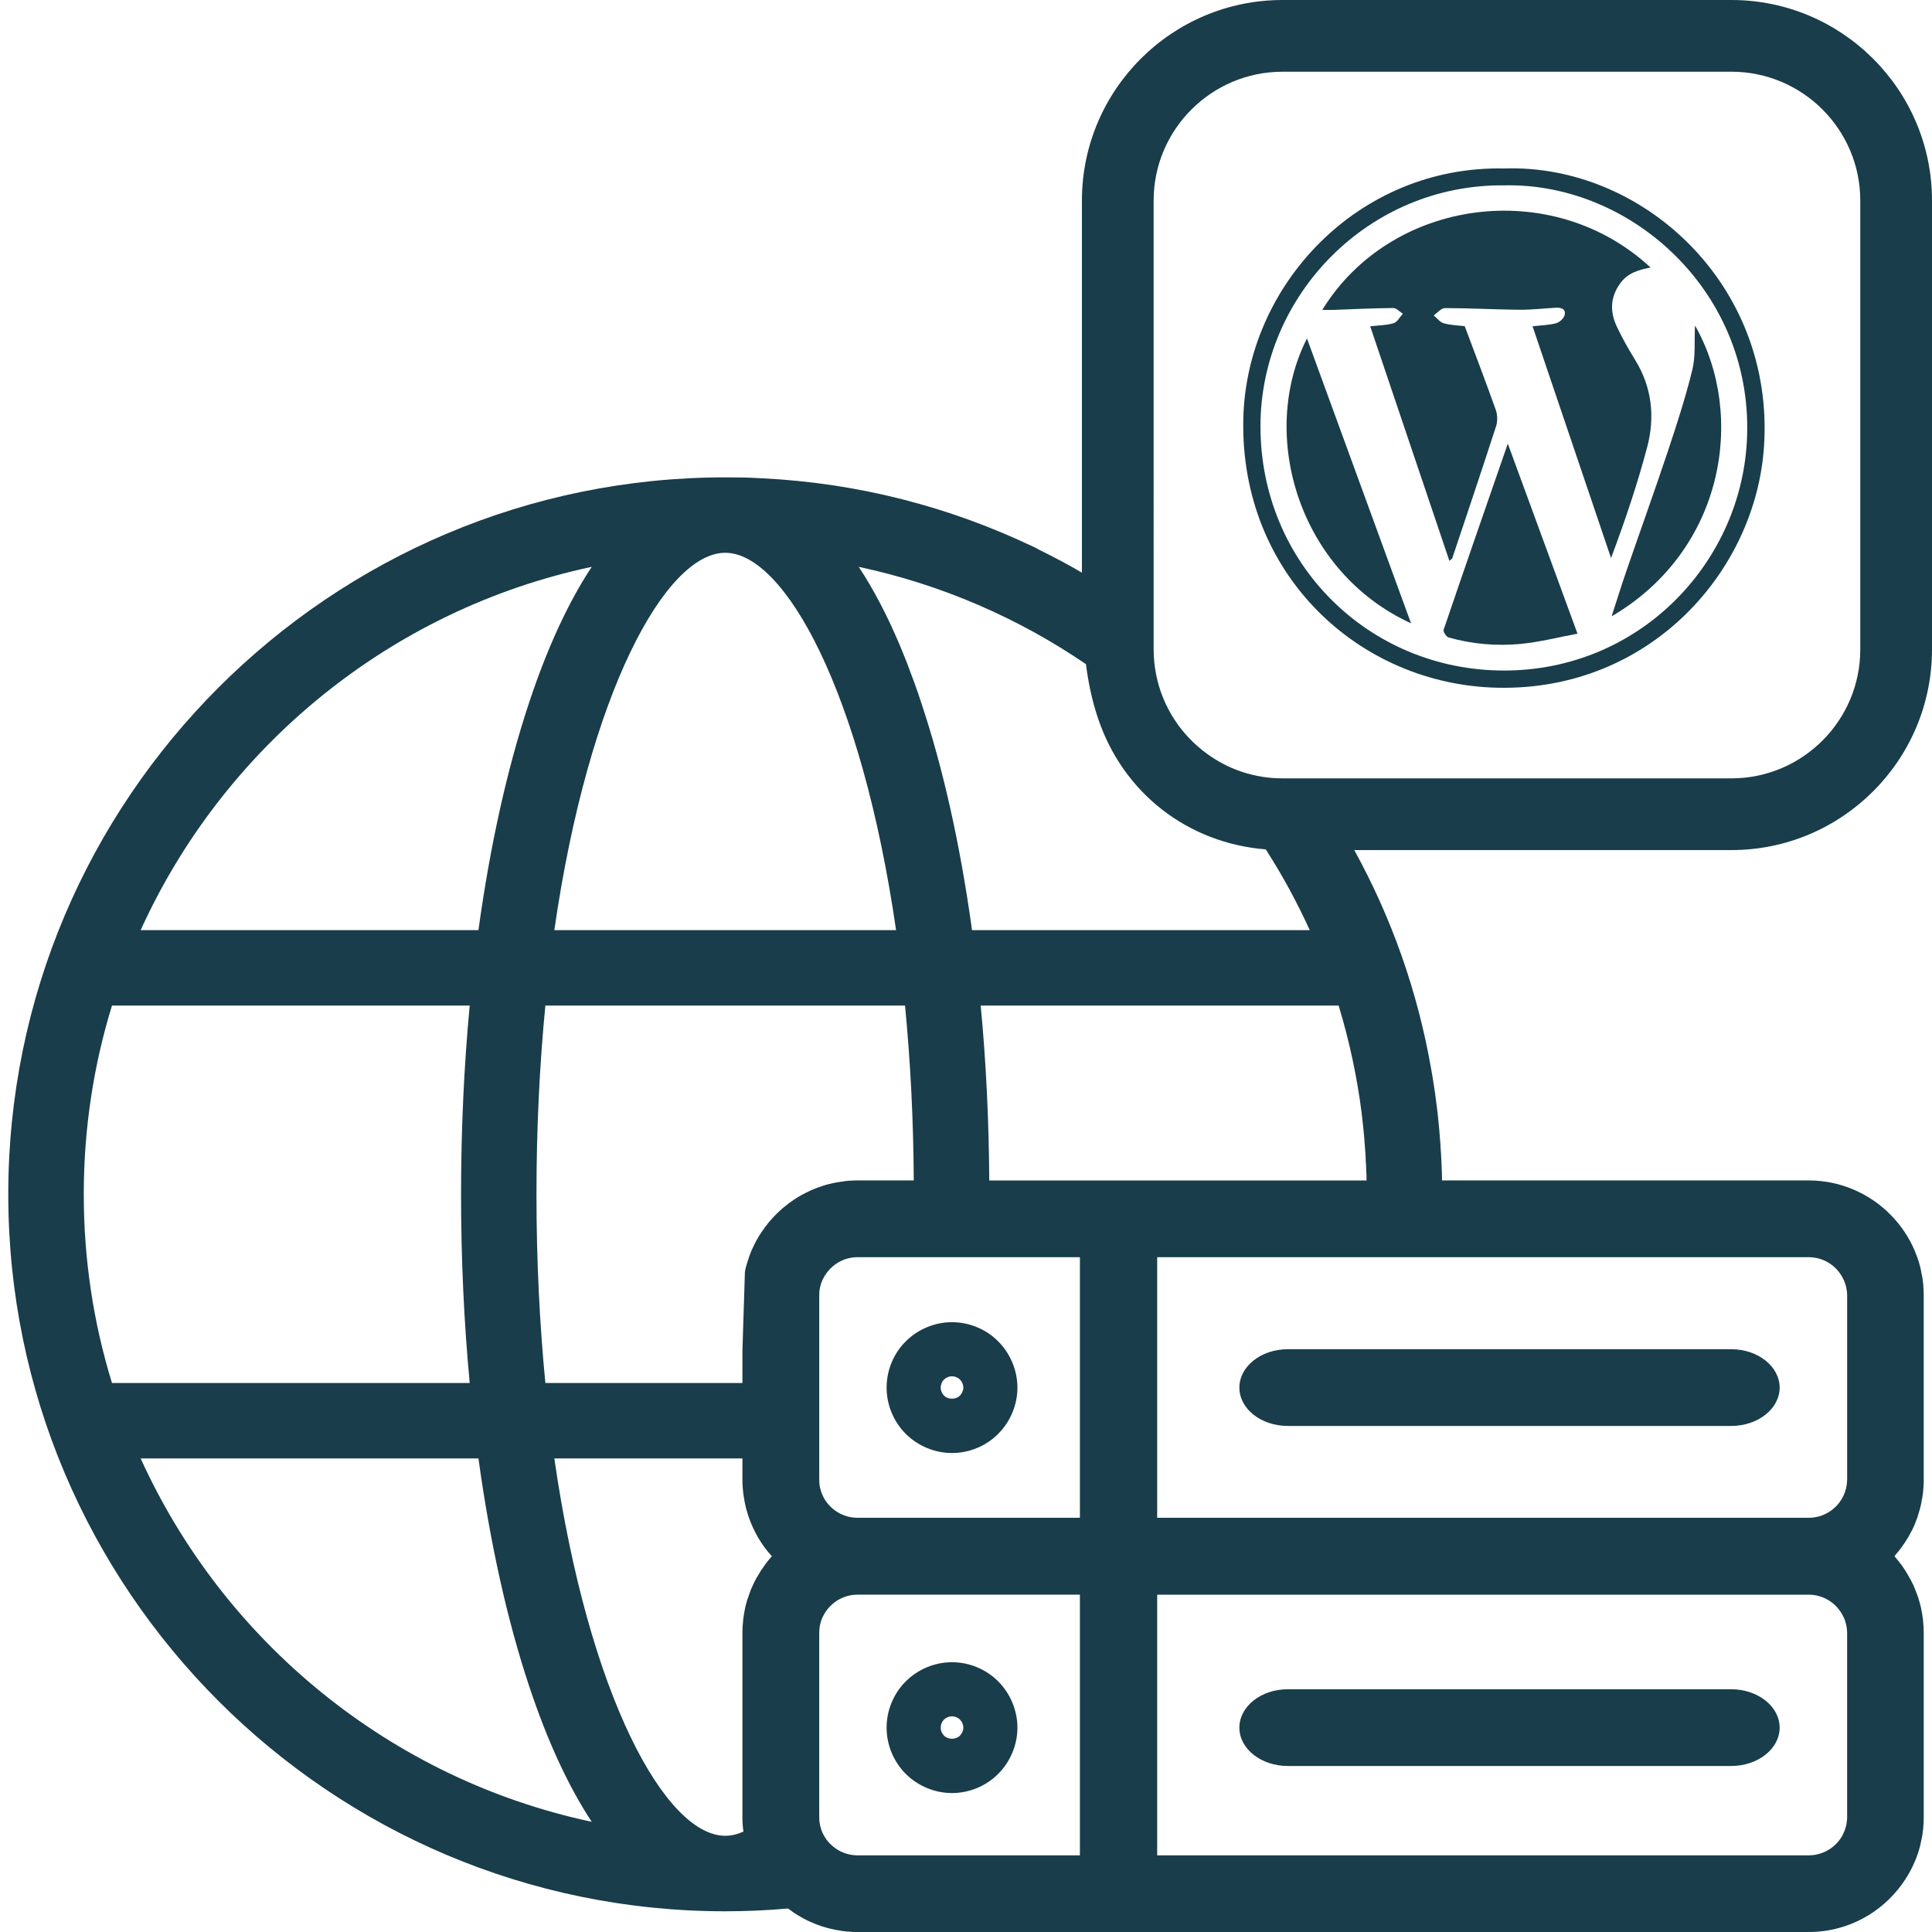
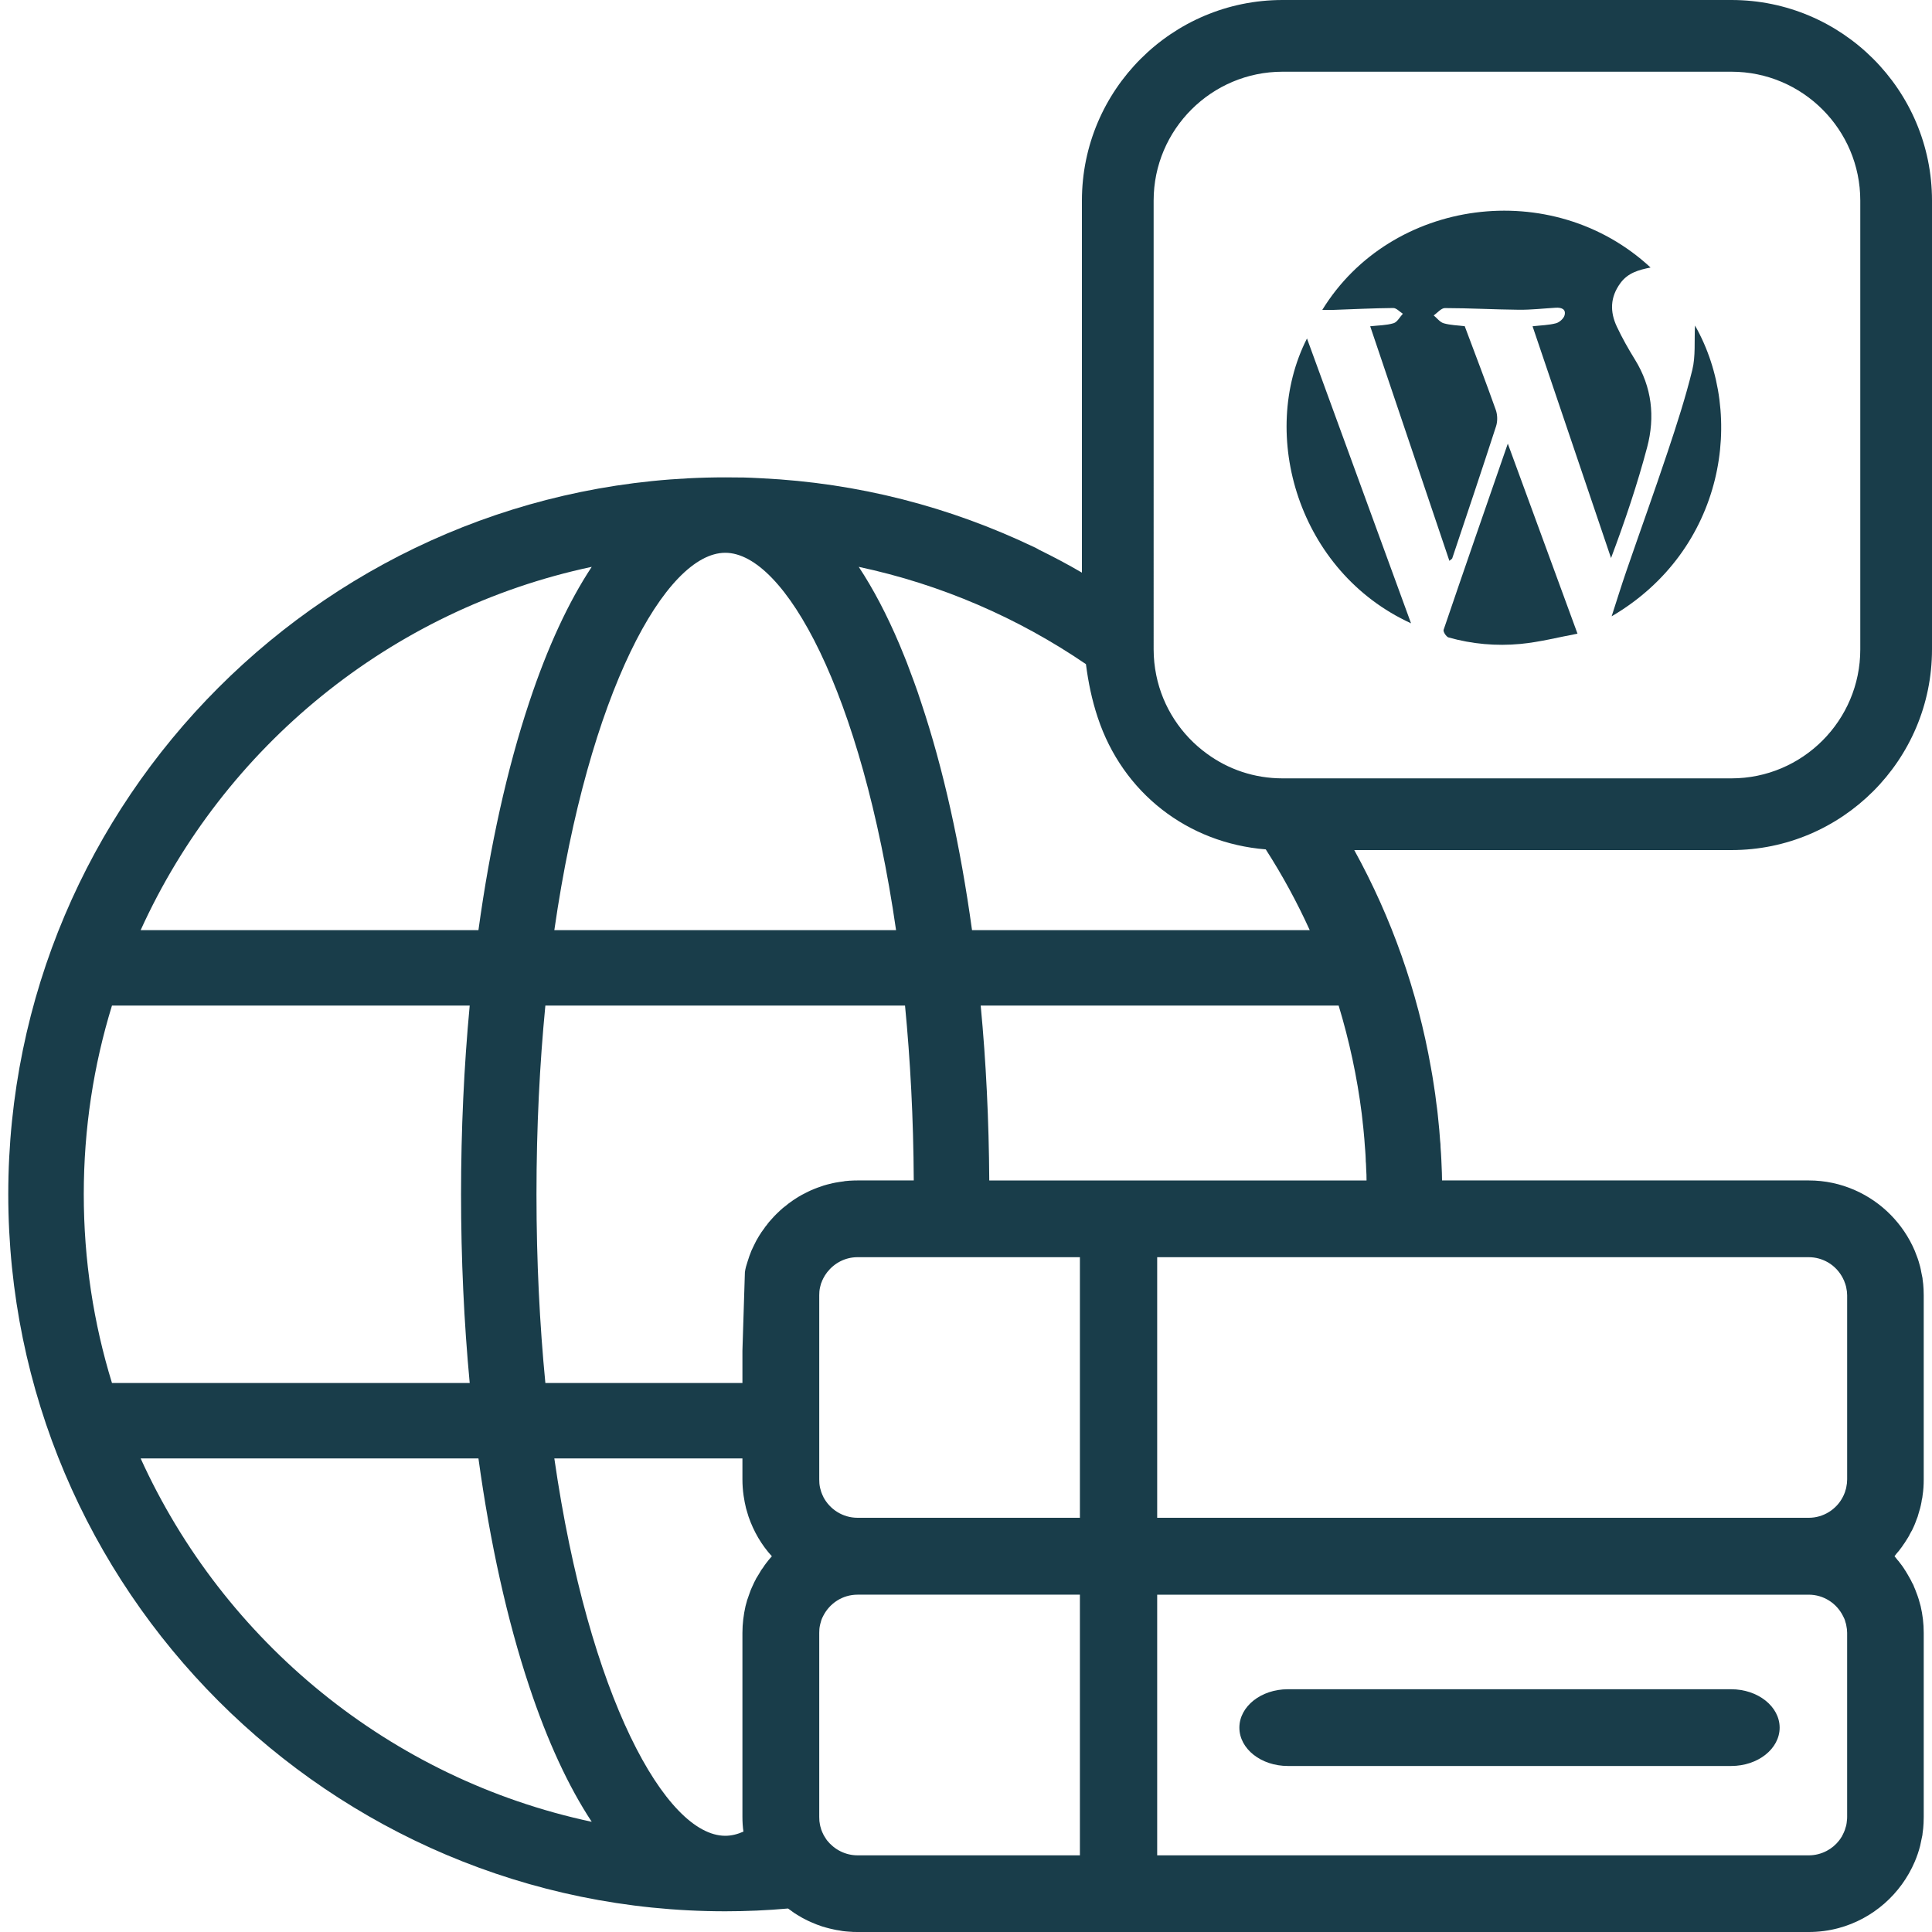
<svg xmlns="http://www.w3.org/2000/svg" id="Ebene_1" viewBox="0 0 250 250">
  <defs>
    <style>
      .cls-1 {
        fill: #193d4a;
      }
    </style>
  </defs>
  <g>
-     <path class="cls-1" d="M194.653,21.801c17.793-.609,34.986,14.921,33.61,35.946-1.059,16.188-14.779,31.676-34.492,31.244-17.879-.392-33.286-14.636-32.89-34.697.344-17.427,14.924-32.901,33.771-32.493ZM194.63,23.985c-17.538-.169-31.504,14.226-31.527,31.137-.025,17.738,13.973,31.618,31.47,31.644,17.376.026,30.513-13.625,31.461-29.496,1.146-19.185-14.776-33.67-31.403-33.285Z" />
    <path class="cls-1" d="M189.535,42.211c1.366,3.651,2.741,7.227,4.021,10.836.225.633.242,1.466.036,2.104-1.849,5.713-3.769,11.404-5.674,17.098-.025.076-.137.124-.369.322-3.418-10.126-6.812-20.178-10.246-30.351,1.037-.118,2.072-.113,3.021-.394.481-.142.809-.801,1.206-1.226-.415-.259-.833-.745-1.246-.742-2.58.021-5.158.154-7.737.243-.457.016-.915.002-1.445.002,8.877-14.446,29.74-17.306,42.481-5.485-1.513.306-2.917.67-3.903,2.016-1.34,1.829-1.366,3.71-.459,5.639.687,1.463,1.489,2.88,2.34,4.256,2.207,3.564,2.62,7.425,1.578,11.353-1.274,4.804-2.863,9.524-4.671,14.329-3.37-9.95-6.739-19.9-10.156-29.991,1.085-.123,2.089-.14,3.032-.387.447-.117,1.006-.617,1.114-1.044.206-.814-.444-1.009-1.145-.968-1.588.094-3.176.278-4.763.263-3.193-.03-6.385-.213-9.578-.217-.484,0-.968.617-1.452.949.43.352.809.88,1.3,1.019.881.25,1.829.266,2.717.376Z" />
    <path class="cls-1" d="M195.11,57.405c3.051,8.32,5.981,16.31,9.017,24.591-2.452.457-4.9,1.094-7.386,1.329-3.122.295-6.257.019-9.297-.839-.298-.084-.724-.745-.642-.987,2.696-7.929,5.447-15.839,8.308-24.094Z" />
    <path class="cls-1" d="M182.587,80.656c-14.559-6.662-19.78-24.419-13.465-36.858,4.482,12.268,8.93,24.443,13.465,36.858Z" />
    <path class="cls-1" d="M219.331,42.12c6.617,11.627,3.824,29.08-10.785,37.631.677-2.087,1.265-3.997,1.916-5.886,1.774-5.148,3.623-10.27,5.346-15.435,1.164-3.491,2.304-7.002,3.178-10.571.434-1.771.244-3.694.346-5.74Z" />
  </g>
  <g>
    <path class="cls-1" d="M250,84.04V25.95c0-14.31-11.64-25.95-25.95-25.95h-58.09c-14.32,0-25.96,11.64-25.96,25.95v48.15c-1.81-1.06-3.66-2.04-5.54-2.96-.14-.09-.29-.17-.43-.24-11.17-5.37-23.06-8.4-35.43-9.01-.46-.03-.94-.05-1.43-.07-.29-.01-.6-.02-.9-.03-.81-.01-1.61-.02-2.42-.02C42.68,61.77,1.07,103.39,1.07,154.54s41.61,92.78,92.78,92.78c2.7,0,5.43-.12,8.12-.36.14.11.29.21.44.31.05.05.11.09.17.13.14.11.31.21.47.31.13.09.27.16.4.24.23.15.47.28.72.4.01.01.04.01.05.02,0,.01.01.01.02.02.25.12.49.25.77.36.21.09.4.17.6.25.03.01.05.02.07.03.03,0,.04.01.06.02.04.02.09.03.14.05h.01c.33.13.65.24,1.01.33.32.09.64.17.99.24.22.05.46.1.72.13.16.03.3.06.44.08.3.04.57.06.86.08.12.01.24.02.35.02.02.01.08.01.1.01.21.01.4.01.61.01h123.08c1.33,0,2.61-.17,3.84-.5,4.46-1.19,8.09-4.41,9.88-8.6.28-.66.52-1.35.7-2.07.06-.25.11-.48.15-.72.05-.22.1-.44.14-.66l.02-.21c.07-.44.11-.87.13-1.32.01-.26.02-.54.02-.81v-23.82c0-1.19-.14-2.35-.4-3.46-.15-.6-.33-1.19-.56-1.77-.08-.25-.19-.48-.29-.72-.04-.13-.1-.27-.17-.4-.02-.01-.03-.02-.03-.04-.02-.04-.05-.08-.06-.11-.06-.12-.1-.22-.16-.33-.11-.21-.23-.42-.35-.62-.07-.14-.17-.28-.25-.42,0-.01,0-.02-.01-.03-.05-.06-.07-.11-.11-.16-.26-.44-.57-.85-.89-1.25-.03-.03-.05-.05-.07-.07-.13-.18-.29-.36-.43-.53.09-.11.18-.24.27-.36.05-.04.09-.08.11-.13.06-.06.12-.13.18-.2.06-.09.13-.17.2-.27v-.02l.04-.03c.03-.05.08-.1.12-.16.07-.1.15-.2.21-.31.07-.08.13-.17.18-.25.14-.22.28-.44.43-.68.01-.01.01-.02.02-.03.06-.1.12-.21.18-.32.01-.02.01-.03.02-.06.05-.08.1-.16.13-.24.14-.21.25-.44.35-.67.11-.22.2-.46.29-.69.09-.23.17-.48.27-.71v-.01c.06-.18.11-.35.15-.52.06-.18.11-.36.16-.54.07-.26.13-.54.18-.81.02-.09.03-.19.04-.28.05-.18.09-.37.1-.56.11-.69.15-1.39.15-2.1v-23.82c0-.26-.01-.51-.02-.78-.02-.45-.06-.88-.13-1.32,0-.06,0-.12-.02-.18-.04-.23-.09-.46-.14-.68-.04-.25-.09-.48-.15-.73-.12-.47-.26-.94-.44-1.39-.08-.23-.18-.46-.26-.68-1.49-3.5-4.28-6.32-7.74-7.84-.01-.01-.02-.01-.02-.01-1.84-.81-3.85-1.25-5.96-1.25h-47.45c-.01-.32-.01-.65-.02-.98-.03-.57-.05-1.13-.07-1.69-.03-.53-.05-1.06-.1-1.6,0-.29-.02-.59-.06-.89-.07-.91-.13-1.82-.24-2.72-.01-.2-.03-.4-.06-.6-.02-.29-.07-.58-.1-.87-.03-.22-.05-.44-.09-.66-.08-.77-.2-1.54-.32-2.31-.11-.76-.24-1.53-.38-2.29-1.74-9.86-5.07-19.34-9.92-28.14h48.81c14.31,0,25.95-11.64,25.95-25.96ZM140.52,85.94c.3,2.33.77,4.64,1.53,6.91,3.23,9.76,11.64,16.25,21.74,17.06,2.14,3.33,4.04,6.82,5.69,10.45h-43.7c-1.5-10.88-3.71-20.9-6.6-29.51-.28-.89-.59-1.76-.9-2.61-.31-.85-.62-1.68-.93-2.49-.11-.27-.21-.54-.32-.8-.21-.53-.43-1.05-.64-1.56-1.63-3.85-3.4-7.21-5.27-10.04,10.7,2.28,20.65,6.62,29.4,12.59ZM93.85,71.53c7.68,0,17.64,17.96,22.1,48.83h-44.22c4.45-30.87,14.43-48.83,22.12-48.83ZM76.57,73.35c-3,4.54-5.72,10.39-8.08,17.5-2.87,8.61-5.08,18.63-6.58,29.51H18.2c10.76-23.7,32.32-41.48,58.37-47.01ZM10.84,154.54c0-8.49,1.27-16.69,3.65-24.42h46.29c-.74,7.86-1.12,16.06-1.12,24.42s.38,16.56,1.12,24.42H14.49c-2.38-7.73-3.65-15.92-3.65-24.42ZM18.2,188.72h43.71c1.5,10.89,3.71,20.91,6.58,29.52,2.36,7.1,5.08,12.95,8.08,17.5-26.05-5.54-47.61-23.32-58.37-47.02ZM99.15,202.26c-.16.2-.29.4-.42.6-.05.06-.09.12-.13.18-.05.05-.07.1-.12.16-.01.02-.02.04-.03.06-.1.16-.19.32-.29.49-.05.07-.08.13-.13.2v.02c-.07.09-.12.19-.18.28-.07.16-.15.31-.24.47-.08.16-.15.32-.22.48-.11.22-.19.43-.28.64-.08.22-.16.43-.23.65-.06.2-.14.4-.21.59-.01.02-.01.04-.01.06-.06.24-.13.46-.19.69-.25,1.11-.4,2.27-.4,3.46v23.82c0,.65.04,1.28.13,1.9-.77.34-1.55.54-2.35.54-7.69,0-17.67-17.95-22.12-48.83h24.34v2.71c0,.71.05,1.41.15,2.1.08.56.19,1.11.32,1.65.1.37.22.71.32,1.07.66,1.91,1.67,3.66,3.02,5.13-.27.29-.5.58-.73.88ZM105.41,153.83c-.56.22-1.13.5-1.68.8-.25.14-.47.27-.7.42-.24.14-.45.3-.68.46-.21.15-.44.31-.64.49-.28.2-.53.42-.78.65-.15.14-.29.28-.44.42-.2.2-.39.39-.56.59-.05.07-.14.15-.2.22-.06.06-.11.12-.16.19q-.02.01-.03.02c-.01.02-.03.05-.06.07q0,.01-.01.02c-.02.03-.05.06-.06.09-.06.06-.11.11-.14.18-.17.19-.31.38-.44.59-.05.07-.11.14-.17.22,0,.01-.01.03-.01.04-.04.03-.05.05-.07.08-.03.03-.05.06-.07.09v.01c-.1.14-.19.3-.29.45-.12.2-.24.42-.36.62-.22.43-.43.86-.63,1.3-.08.22-.18.45-.26.68-.15.46-.31.93-.44,1.39-.06.24-.11.46-.14.7l-.32,10.16v4.18h-25.5c-.73-7.53-1.15-15.69-1.15-24.42s.42-16.89,1.15-24.42h46.54c.68,7.01,1.09,14.57,1.13,22.63h-7.27c-.32,0-.65.01-.96.03h-.06c-.23.02-.44.04-.66.06-.03.02-.07.02-.12.03-.18.02-.34.04-.51.07-.15.02-.32.05-.48.08-.09.01-.2.03-.29.06h-.03c-.03.01-.08.01-.1.02-.22.05-.42.1-.65.16-.02,0-.04.01-.08.02-.3.08-.6.17-.88.28-.25.08-.49.17-.74.27ZM139.74,240.08h-28.77c-1.59,0-3.01-.76-3.94-1.92-.01-.02-.04-.04-.05-.07-.06-.08-.12-.16-.16-.25-.02-.01-.02-.02-.03-.03-.01-.01-.01-.02-.01-.03-.01-.01-.02-.03-.04-.06-.02-.02-.02-.03-.03-.05v-.01c-.01,0-.01-.01-.01-.01,0-.01-.02-.02-.03-.03s-.01-.02-.01-.03c-.08-.12-.14-.25-.19-.37-.04-.06-.06-.12-.08-.18-.01-.02-.01-.04-.03-.06,0-.01-.01-.01-.01-.02,0-.02-.01-.04-.02-.06-.05-.12-.09-.23-.11-.34-.1-.29-.15-.6-.19-.91-.01-.18-.02-.36-.02-.54v-23.82c0-.32.02-.65.09-.96.04-.15.06-.29.11-.42.03-.15.08-.3.14-.44.03-.05.05-.11.07-.16.04-.06.06-.12.1-.19v-.01c.83-1.64,2.5-2.76,4.45-2.76h28.77v33.73ZM139.74,196.4h-28.77c-1.94,0-3.61-1.11-4.44-2.71v-.01c0-.01-.01-.02-.01-.04-.03-.05-.05-.08-.06-.12-.03-.03-.05-.07-.05-.11-.02-.04-.03-.09-.06-.14-.06-.13-.11-.28-.14-.42-.05-.13-.07-.27-.11-.41-.07-.33-.09-.66-.09-1.01v-23.82c0-.33.02-.65.09-.96.04-.14.06-.29.11-.43.02-.08.03-.15.07-.22.02-.06.05-.11.07-.16v-.04c.06-.12.11-.24.17-.35v-.01c.15-.3.33-.57.52-.82.92-1.17,2.32-1.94,3.93-1.94h28.77v33.72ZM239.02,235.11c0,.18-.01.36-.04.54-.02.31-.08.62-.19.91-.02.11-.06.22-.11.34-.01.02-.02.04-.02.06,0,.01-.01.01-.01.02-.01.02-.01.04-.03.06-.02.06-.04.12-.08.18-.05.12-.11.25-.19.37v.03c-.01.01-.02.02-.02.03,0,0,0,.01-.01.01v.01c-.02.02-.03.03-.04.05-.01.03-.02.05-.05.06,0,.01,0,.02-.01.03,0,.01,0,.02-.01.03-.06.09-.12.17-.18.25-.01.03-.04.05-.05.07-.43.55-.97,1.01-1.6,1.34-.7.37-1.49.58-2.33.58h-84.31v-33.73h84.31c1.94,0,3.63,1.13,4.44,2.77.03.04.04.07.05.1.05.08.07.17.12.25.06.14.11.29.14.44.05.13.09.27.11.42.07.31.11.64.11.96v23.82ZM234.05,162.68c.9,0,1.73.24,2.47.66.84.48,1.53,1.22,1.97,2.1v.01c.06.11.11.23.17.35v.04c.02.05.05.1.06.16.05.07.06.14.08.22.05.14.09.29.11.43.07.31.11.63.11.96v23.82c0,.35-.04.68-.11,1.01-.02.14-.06.28-.11.41-.03.14-.08.29-.14.42-.02.05-.04.1-.06.14,0,.04-.02.08-.05.11-.02.04-.03.07-.06.12,0,.02-.01.03-.01.04l-.01.01c-.81,1.6-2.5,2.71-4.42,2.71h-84.31v-33.72h84.31ZM176.21,144.13c.03.33.07.65.11.98.01.01.01.02,0,.03.07.51.11,1.02.16,1.53.05.49.09.98.12,1.48.01.08.01.16.02.25.04.36.05.73.08,1.1.02.26.02.54.03.81.01.13.03.25.03.38.02.45.03.89.06,1.33v.09c0,.21.01.42.01.64h-48.82c-.05-7.74-.41-15.33-1.11-22.63h46.32c1.38,4.56,2.39,9.24,2.99,14.01ZM165.96,100.72c-3.65,0-7.03-1.17-9.77-3.18-3.32-2.4-5.73-6.01-6.57-10.17-.22-1.08-.34-2.19-.34-3.33V25.95c0-9.19,7.49-16.67,16.68-16.67h58.09c9.19,0,16.67,7.48,16.67,16.67v58.09c0,9.19-7.48,16.68-16.67,16.68h-58.09Z" />
-     <path class="cls-1" d="M224.016,174.587h-57.372c-3.462,0-6.269,2.226-6.269,4.97s2.808,4.96,6.269,4.96h57.372c3.462,0,6.269-2.226,6.269-4.96s-2.808-4.97-6.269-4.97Z" />
    <path class="cls-1" d="M224.016,218.587h-57.372c-3.462,0-6.269,2.226-6.269,4.97s2.808,4.96,6.269,4.96h57.372c3.462,0,6.269-2.226,6.269-4.96s-2.808-4.97-6.269-4.97Z" />
-     <path class="cls-1" d="M123.185,188.02c2.24,0,4.43-.91,5.98-2.48,1.58-1.58,2.49-3.76,2.49-5.98s-.91-4.41-2.49-5.99c-1.57-1.58-3.75-2.48-5.98-2.48-2.21,0-4.38.89-5.98,2.48-1.58,1.57-2.48,3.75-2.48,5.99,0,2.22.9,4.4,2.48,5.98,1.57,1.57,3.75,2.48,5.98,2.48ZM122.135,178.53c.28-.28.67-.44,1.05-.44.37,0,.77.16,1.03.42.28.28.44.67.44,1.05,0,.36-.17.76-.45,1.04-.52.52-1.52.53-2.05-.01-.27-.27-.43-.65-.43-1.03,0-.39.16-.78.41-1.03Z" />
-     <path class="cls-1" d="M123.185,232.02c2.24,0,4.43-.91,5.98-2.48,1.58-1.58,2.49-3.76,2.49-5.98s-.91-4.41-2.49-5.99c-1.57-1.58-3.75-2.48-5.98-2.48-2.21,0-4.38.89-5.98,2.48-1.58,1.57-2.48,3.75-2.48,5.99,0,2.22.9,4.4,2.48,5.98,1.57,1.57,3.75,2.48,5.98,2.48ZM122.135,222.53c.28-.28.67-.44,1.05-.44.37,0,.77.16,1.03.42.28.28.44.67.44,1.05,0,.36-.17.76-.45,1.04-.52.52-1.52.53-2.05-.01-.27-.27-.43-.65-.43-1.03,0-.39.16-.78.41-1.03Z" />
  </g>
</svg>